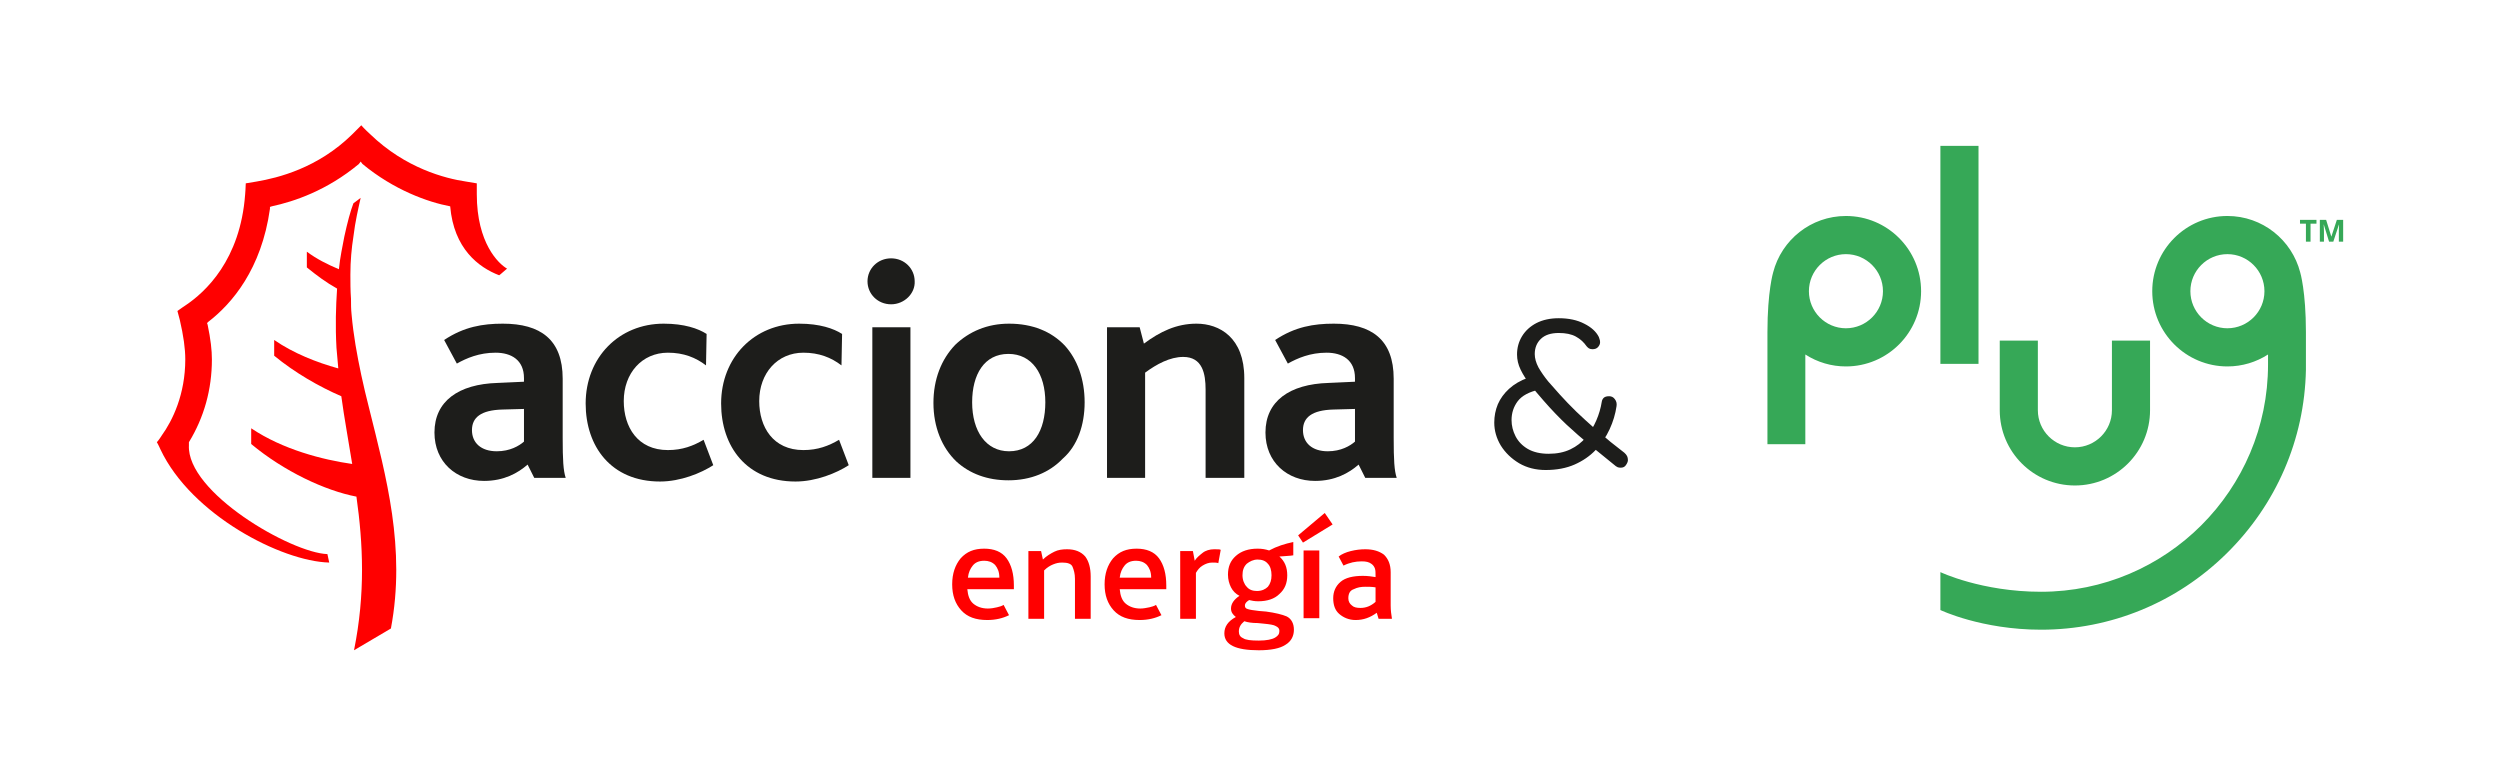
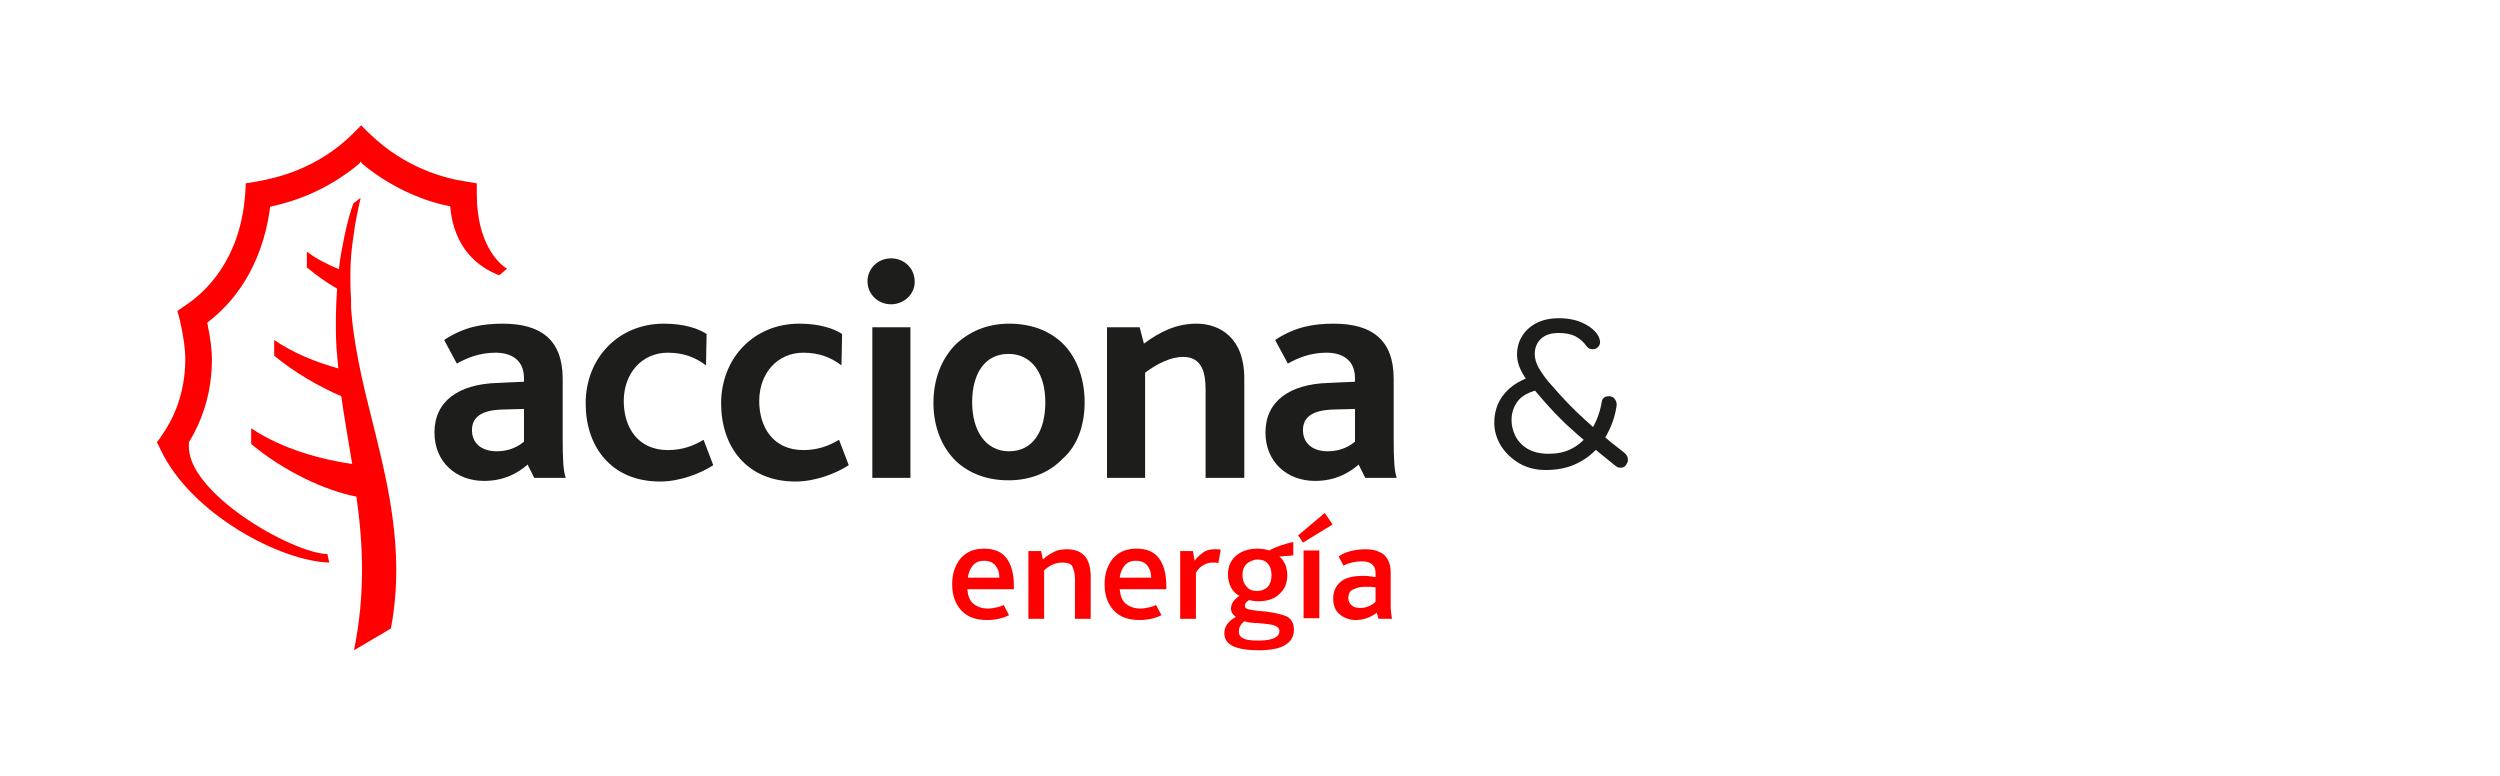
<svg xmlns="http://www.w3.org/2000/svg" width="274" height="85" viewBox="0 0 274 85" fill="none">
  <path d="M62.002 52.377C61.736 51.581 61.67 50.388 61.67 48.002V41.506C61.67 37.197 59.217 35.474 55.108 35.474C52.92 35.474 50.865 35.805 48.678 37.263L50.07 39.849C51.13 39.252 52.522 38.655 54.312 38.655C56.036 38.655 57.428 39.451 57.428 41.44V41.837L54.511 41.97C50.269 42.102 47.617 43.958 47.617 47.405C47.617 50.653 50.004 52.708 53.053 52.708C55.24 52.708 56.765 51.846 57.825 50.919L58.555 52.377H62.002ZM57.428 48.4C56.897 48.864 55.903 49.46 54.445 49.46C52.721 49.46 51.727 48.532 51.727 47.14C51.727 45.748 52.721 44.953 55.041 44.886L57.428 44.82V48.4Z" fill="#1D1D1B" />
  <path d="M72.341 52.775C66.972 52.775 64.188 48.93 64.188 44.224C64.188 39.186 67.833 35.474 72.739 35.474C74.992 35.474 76.517 36.004 77.445 36.6L77.379 40.047C76.252 39.186 74.926 38.655 73.203 38.655C70.352 38.655 68.364 40.909 68.364 43.958C68.364 46.809 69.888 49.328 73.203 49.328C74.793 49.328 75.987 48.864 77.114 48.201L78.174 50.985C76.848 51.846 74.595 52.775 72.341 52.775Z" fill="#1D1D1B" />
  <path d="M87.189 52.775C81.819 52.775 79.035 48.93 79.035 44.224C79.035 39.186 82.681 35.474 87.586 35.474C89.84 35.474 91.365 36.004 92.293 36.6L92.226 40.047C91.099 39.186 89.774 38.655 88.05 38.655C85.2 38.655 83.211 40.909 83.211 43.958C83.211 46.809 84.736 49.328 88.05 49.328C89.641 49.328 90.834 48.864 91.961 48.201L93.022 50.985C91.696 51.846 89.442 52.775 87.189 52.775Z" fill="#1D1D1B" />
  <path d="M95.608 35.871H99.784V52.377H95.608V35.871ZM97.663 33.352C96.205 33.352 95.078 32.225 95.078 30.833C95.078 29.441 96.205 28.314 97.663 28.314C99.122 28.314 100.249 29.441 100.249 30.833C100.315 32.159 99.122 33.352 97.663 33.352Z" fill="#1D1D1B" />
  <path d="M118.876 44.091C118.876 41.572 118.081 39.385 116.689 37.86C115.231 36.335 113.176 35.474 110.591 35.474C108.204 35.474 106.216 36.335 104.691 37.794C103.166 39.385 102.305 41.572 102.305 44.157C102.305 46.809 103.233 49.062 104.824 50.587C106.282 51.913 108.204 52.642 110.524 52.642C112.977 52.642 115.032 51.78 116.49 50.256C118.081 48.864 118.876 46.61 118.876 44.091ZM114.568 44.091C114.568 47.206 113.242 49.46 110.591 49.46C108.072 49.46 106.547 47.273 106.547 44.091C106.547 41.042 107.873 38.788 110.524 38.788C113.109 38.788 114.568 40.975 114.568 44.091Z" fill="#1D1D1B" />
  <path d="M132.133 52.377V42.699C132.133 40.975 131.801 39.119 129.68 39.119C128.222 39.119 126.764 39.915 125.504 40.843V52.377H121.328V35.871H124.908L125.372 37.661C127.161 36.335 128.951 35.474 131.139 35.474C133.658 35.474 136.375 36.998 136.375 41.44V52.377H132.133Z" fill="#1D1D1B" />
  <path d="M153.08 52.377C152.814 51.581 152.748 50.388 152.748 48.002V41.506C152.748 37.197 150.296 35.474 146.186 35.474C143.998 35.474 141.943 35.805 139.756 37.263L141.148 39.849C142.209 39.252 143.601 38.655 145.39 38.655C147.114 38.655 148.506 39.451 148.506 41.44V41.837L145.589 41.97C141.347 42.102 138.695 43.958 138.695 47.405C138.695 50.653 141.082 52.708 144.131 52.708C146.318 52.708 147.843 51.846 148.904 50.919L149.633 52.377H153.08ZM148.506 48.4C147.976 48.864 146.981 49.46 145.523 49.46C143.799 49.46 142.805 48.532 142.805 47.14C142.805 45.748 143.799 44.953 146.119 44.886L148.506 44.82V48.4Z" fill="#1D1D1B" />
  <path d="M40.457 44.754C40.126 43.494 39.861 42.301 39.596 41.108C39.132 38.92 38.734 36.733 38.535 34.479C38.469 33.882 38.469 33.286 38.469 32.755C38.402 31.828 38.402 30.899 38.402 30.104C38.402 28.579 38.535 27.187 38.734 25.928C38.933 24.271 39.264 22.879 39.529 21.686C39.264 21.884 38.999 22.083 38.734 22.282C38.402 23.144 38.071 24.403 37.739 25.928C37.541 26.988 37.276 28.182 37.143 29.507C35.883 28.977 34.69 28.381 33.63 27.585V29.309C34.69 30.17 35.751 30.966 36.944 31.629C36.811 33.617 36.745 35.738 36.878 38.125C36.944 38.854 37.01 39.583 37.077 40.379C34.69 39.716 32.171 38.721 30.05 37.263V38.986C32.304 40.843 34.955 42.367 37.408 43.428C37.739 45.88 38.203 48.333 38.601 50.852C35.353 50.388 30.978 49.261 27.531 46.941V48.664C31.111 51.647 35.618 53.769 39.065 54.431C39.794 59.602 40.059 65.037 38.8 71.268L42.844 68.882C44.501 60.066 42.313 52.244 40.457 44.754Z" fill="#FF0000" />
  <path d="M52.257 21.288C52.257 21.288 52.257 20.426 52.257 20.095C51.926 20.029 51.064 19.896 51.064 19.896C48.81 19.565 44.435 18.438 40.591 14.726C40.591 14.726 39.862 14.063 39.596 13.731C39.265 14.063 38.602 14.726 38.602 14.726C34.824 18.438 30.449 19.498 28.129 19.896C28.129 19.896 27.267 20.029 26.936 20.095C26.936 20.426 26.869 21.288 26.869 21.288C26.339 28.514 22.494 32.027 20.307 33.485C20.307 33.485 19.71 33.883 19.445 34.082C19.512 34.347 19.71 35.076 19.71 35.076C20.108 36.799 20.307 38.191 20.307 39.385C20.307 43.229 18.915 46.08 17.722 47.737C17.722 47.737 17.39 48.267 17.191 48.466C17.324 48.665 17.589 49.261 17.589 49.261C20.97 56.42 30.847 61.525 36.083 61.657L35.884 60.729C31.907 60.596 20.439 53.968 20.705 48.797V48.466C22.362 45.748 23.224 42.699 23.224 39.385C23.224 38.39 23.091 37.197 22.759 35.606L22.693 35.407L22.826 35.275C25.411 33.286 28.659 29.508 29.587 22.879V22.68L29.786 22.614C32.239 22.084 35.818 20.89 39.331 17.974L39.53 17.709L39.729 17.974C43.176 20.824 46.888 22.15 49.341 22.614C49.738 27.254 52.456 29.309 54.71 30.171C54.909 30.038 55.24 29.707 55.572 29.442C54.644 28.911 52.257 26.657 52.257 21.288Z" fill="#FF0000" />
  <path d="M147.777 65.568C147.777 65.038 147.976 64.706 148.374 64.574C148.772 64.375 149.169 64.309 149.633 64.309C150.031 64.309 150.363 64.309 150.76 64.375V65.966C150.23 66.43 149.7 66.629 149.103 66.629C148.705 66.629 148.374 66.562 148.175 66.364C147.91 66.165 147.777 65.9 147.777 65.568ZM152.55 67.756C152.484 67.358 152.418 66.894 152.418 66.364V62.718C152.418 61.856 152.152 61.26 151.688 60.795C151.158 60.398 150.495 60.199 149.633 60.199C149.103 60.199 148.573 60.265 148.043 60.398C147.512 60.53 147.048 60.729 146.717 60.994L147.247 61.989C147.91 61.657 148.573 61.525 149.236 61.525C149.7 61.525 150.031 61.591 150.296 61.79C150.495 61.922 150.628 62.121 150.694 62.32C150.76 62.519 150.76 62.784 150.76 63.049V63.248C150.363 63.182 149.899 63.115 149.368 63.115C148.308 63.115 147.446 63.314 146.916 63.778C146.385 64.242 146.12 64.839 146.12 65.568C146.12 66.297 146.319 66.894 146.783 67.292C147.247 67.689 147.844 67.954 148.573 67.954C149.435 67.954 150.164 67.689 150.893 67.159L151.092 67.822H152.55V67.756ZM142.806 59.47L146.054 57.481L145.192 56.222L142.276 58.674L142.806 59.47ZM142.872 67.756H144.596V60.331H142.872V67.756ZM137.967 70.208C137.105 70.208 136.509 70.142 136.243 69.943C135.912 69.811 135.779 69.545 135.779 69.214C135.779 68.75 135.978 68.418 136.376 68.087C136.774 68.22 137.238 68.286 137.834 68.286L138.497 68.352C139.16 68.418 139.624 68.485 139.823 68.617C140.088 68.75 140.221 68.882 140.221 69.148C140.221 69.479 140.088 69.678 139.757 69.877C139.425 70.076 138.829 70.208 137.967 70.208ZM137.834 61.326C138.298 61.326 138.696 61.458 138.961 61.79C139.226 62.055 139.359 62.519 139.359 63.049C139.359 63.58 139.226 63.977 138.961 64.309C138.696 64.574 138.298 64.773 137.768 64.773C137.304 64.773 136.906 64.64 136.641 64.309C136.376 64.044 136.177 63.58 136.177 63.049C136.177 62.519 136.31 62.121 136.641 61.79C136.973 61.525 137.37 61.326 137.834 61.326ZM138.762 67.026L137.967 66.96C137.37 66.894 136.973 66.828 136.774 66.761C136.509 66.695 136.442 66.562 136.442 66.364C136.442 66.231 136.509 66.099 136.575 66.032C136.641 65.966 136.774 65.833 136.906 65.767C137.172 65.833 137.503 65.9 137.901 65.9C138.895 65.9 139.69 65.635 140.221 65.104C140.817 64.574 141.082 63.911 141.082 63.049C141.082 62.188 140.817 61.525 140.221 60.994C140.95 60.928 141.414 60.928 141.745 60.862V59.404C140.817 59.602 139.956 59.867 139.094 60.331C138.696 60.199 138.298 60.133 137.834 60.133C136.84 60.133 136.045 60.398 135.448 60.928C134.851 61.458 134.586 62.121 134.586 62.983C134.586 63.513 134.719 63.977 134.918 64.375C135.117 64.773 135.448 65.104 135.846 65.303C135.249 65.701 134.918 66.165 134.918 66.695C134.918 67.093 135.117 67.358 135.448 67.623C134.586 68.087 134.189 68.684 134.189 69.413C134.189 70.672 135.448 71.269 137.967 71.269C139.293 71.269 140.287 71.07 140.884 70.672C141.546 70.275 141.812 69.678 141.812 69.015C141.812 68.352 141.546 67.822 141.016 67.557C140.552 67.358 139.757 67.159 138.762 67.026ZM133.062 60.199C132.598 60.199 132.134 60.331 131.802 60.597C131.471 60.862 131.139 61.127 130.941 61.458L130.742 60.398H129.35V67.822H131.073V62.784C131.272 62.453 131.471 62.188 131.802 61.989C132.134 61.79 132.465 61.657 132.863 61.657C133.128 61.657 133.393 61.657 133.526 61.724L133.791 60.265C133.725 60.199 133.459 60.199 133.062 60.199ZM124.511 61.458C124.975 61.458 125.372 61.591 125.704 61.922C125.969 62.254 126.168 62.651 126.168 63.314H122.721C122.787 62.718 122.986 62.32 123.251 61.989C123.516 61.657 123.914 61.458 124.511 61.458ZM127.825 64.176C127.825 62.917 127.56 61.922 127.03 61.193C126.499 60.464 125.638 60.133 124.577 60.133C123.45 60.133 122.655 60.464 121.992 61.193C121.395 61.922 121.064 62.85 121.064 64.044C121.064 65.237 121.395 66.165 122.058 66.894C122.721 67.623 123.649 67.954 124.908 67.954C125.836 67.954 126.632 67.756 127.295 67.424L126.698 66.297C126.499 66.43 126.234 66.496 125.969 66.562C125.638 66.629 125.306 66.695 124.975 66.695C124.312 66.695 123.782 66.496 123.384 66.165C122.986 65.833 122.787 65.303 122.721 64.574H127.825V64.176ZM116.954 60.199C116.424 60.199 115.96 60.265 115.562 60.464C115.164 60.663 114.7 60.928 114.302 61.326L114.104 60.398H112.712V67.822H114.435V62.519C114.766 62.188 115.098 61.989 115.429 61.856C115.761 61.724 116.026 61.657 116.424 61.657C117.02 61.657 117.418 61.79 117.551 62.121C117.683 62.453 117.816 62.85 117.816 63.447V67.822H119.539V63.182C119.539 62.254 119.34 61.525 118.943 60.994C118.479 60.464 117.816 60.199 116.954 60.199ZM107.873 61.458C108.337 61.458 108.734 61.591 109.066 61.922C109.331 62.254 109.53 62.651 109.53 63.314H106.083C106.149 62.718 106.348 62.32 106.613 61.989C106.878 61.657 107.276 61.458 107.873 61.458ZM111.121 64.176C111.121 62.917 110.856 61.922 110.325 61.193C109.795 60.464 108.933 60.133 107.873 60.133C106.746 60.133 105.95 60.464 105.287 61.193C104.691 61.922 104.359 62.85 104.359 64.044C104.359 65.237 104.691 66.165 105.354 66.894C106.017 67.623 106.945 67.954 108.204 67.954C109.132 67.954 109.927 67.756 110.59 67.424L109.994 66.297C109.795 66.43 109.53 66.496 109.265 66.562C108.999 66.629 108.602 66.695 108.27 66.695C107.607 66.695 107.077 66.496 106.679 66.165C106.282 65.833 106.083 65.303 106.017 64.574H111.121V64.176Z" fill="#FF0000" />
  <path d="M169.409 51.513C168.315 51.513 167.345 51.267 166.498 50.774C165.651 50.266 164.981 49.619 164.488 48.833C164.01 48.032 163.771 47.193 163.771 46.315C163.771 45.606 163.902 44.936 164.164 44.304C164.441 43.673 164.85 43.111 165.389 42.618C165.943 42.109 166.644 41.701 167.491 41.393L168.762 42.687C167.607 42.933 166.798 43.365 166.336 43.981C165.889 44.581 165.666 45.267 165.666 46.037C165.666 46.653 165.812 47.246 166.105 47.816C166.398 48.386 166.844 48.848 167.445 49.203C168.061 49.557 168.824 49.734 169.733 49.734C170.641 49.734 171.435 49.572 172.112 49.249C172.79 48.925 173.36 48.486 173.822 47.932C174.284 47.377 174.662 46.761 174.955 46.083C175.247 45.406 175.447 44.72 175.555 44.027C175.586 43.842 175.663 43.696 175.786 43.588C175.91 43.48 176.102 43.426 176.364 43.426C176.626 43.426 176.834 43.534 176.988 43.75C177.157 43.965 177.219 44.22 177.173 44.512C177.049 45.375 176.795 46.222 176.41 47.054C176.025 47.886 175.517 48.641 174.885 49.318C174.254 49.981 173.483 50.512 172.575 50.913C171.666 51.313 170.611 51.513 169.409 51.513ZM177.635 51.259C177.512 51.259 177.404 51.244 177.311 51.213C177.234 51.167 177.165 51.128 177.103 51.097C176.102 50.281 175.155 49.511 174.261 48.787C173.383 48.063 172.528 47.316 171.697 46.545C170.865 45.76 170.025 44.882 169.178 43.911C168.639 43.295 168.146 42.71 167.699 42.155C167.268 41.601 166.921 41.054 166.66 40.515C166.398 39.976 166.267 39.421 166.267 38.851C166.267 38.112 166.452 37.442 166.821 36.841C167.191 36.24 167.715 35.763 168.392 35.408C169.086 35.054 169.902 34.877 170.842 34.877C171.935 34.877 172.867 35.077 173.637 35.478C174.408 35.863 174.939 36.348 175.232 36.934C175.247 36.949 175.27 37.018 175.301 37.142C175.347 37.249 175.37 37.373 175.37 37.511C175.37 37.696 175.293 37.873 175.139 38.043C175.001 38.197 174.8 38.274 174.539 38.274C174.385 38.274 174.254 38.243 174.146 38.181C174.038 38.104 173.953 38.027 173.892 37.95C173.584 37.504 173.191 37.149 172.713 36.887C172.236 36.625 171.612 36.495 170.842 36.495C169.979 36.495 169.324 36.71 168.878 37.142C168.431 37.573 168.208 38.127 168.208 38.805C168.208 39.267 168.346 39.76 168.624 40.284C168.916 40.792 169.27 41.3 169.686 41.809C170.118 42.302 170.534 42.772 170.934 43.218C171.504 43.85 172.112 44.481 172.759 45.113C173.406 45.729 174.053 46.322 174.7 46.892C175.347 47.447 175.956 47.963 176.526 48.44C177.111 48.902 177.612 49.295 178.028 49.619C178.166 49.742 178.266 49.865 178.328 49.988C178.39 50.111 178.42 50.258 178.42 50.427C178.42 50.581 178.351 50.758 178.212 50.959C178.089 51.159 177.897 51.259 177.635 51.259Z" fill="#1D1D1B" />
-   <path d="M216.845 15.985H212.667V39.883H216.845V15.985ZM227.408 53.209C231.957 53.209 235.645 49.517 235.645 44.965V37.33H231.467V44.964C231.467 47.204 229.646 49.026 227.408 49.026C225.17 49.026 223.349 47.203 223.349 44.964V37.33H219.172V44.964C219.172 49.517 222.859 53.209 227.409 53.209L227.408 53.209ZM202.315 23.672C198.476 23.672 195.251 26.3 194.337 29.857C194.337 29.857 193.711 31.916 193.711 36.399V48.685H197.864V38.852C199.19 39.709 200.736 40.163 202.315 40.161C206.864 40.161 210.552 36.47 210.552 31.916C210.552 27.363 206.864 23.672 202.315 23.672ZM202.315 35.979C200.077 35.979 198.256 34.156 198.256 31.916C198.256 29.676 200.077 27.854 202.315 27.854C204.553 27.854 206.373 29.677 206.373 31.916C206.373 34.157 204.553 35.978 202.315 35.978V35.979ZM252.103 29.857C251.188 26.3 247.964 23.672 244.125 23.672C239.576 23.672 235.887 27.363 235.887 31.916C235.887 36.47 239.576 40.161 244.125 40.161C245.765 40.161 247.292 39.679 248.576 38.852V39.957C248.576 53.687 237.415 64.858 223.697 64.858C217.177 64.858 212.667 62.704 212.667 62.704V66.861C212.667 66.861 217.177 69.015 223.697 69.015C231.33 69.015 238.546 66.055 244.016 60.68C249.478 55.313 252.578 48.155 252.729 40.535V36.398C252.729 31.916 252.103 29.856 252.103 29.856L252.103 29.857ZM244.125 35.979C241.887 35.979 240.066 34.156 240.066 31.916C240.066 29.676 241.887 27.854 244.125 27.854C246.363 27.854 248.183 29.677 248.183 31.916C248.183 34.157 246.363 35.978 244.125 35.978V35.979ZM253.235 26.488H252.729V24.517H252.079V24.094H253.885V24.517H253.235V26.488ZM255.265 26.488L254.688 24.611H254.675C254.683 24.773 254.691 24.936 254.699 25.099C254.704 25.201 254.706 25.293 254.706 25.376V26.489H254.254V24.094H254.943L255.51 25.925H255.52L256.12 24.094H256.81V26.488H256.338V25.355C256.338 25.279 256.339 25.192 256.342 25.094C256.348 24.934 256.354 24.774 256.361 24.614H256.348L255.731 26.488H255.265Z" fill="#36A857" />
</svg>